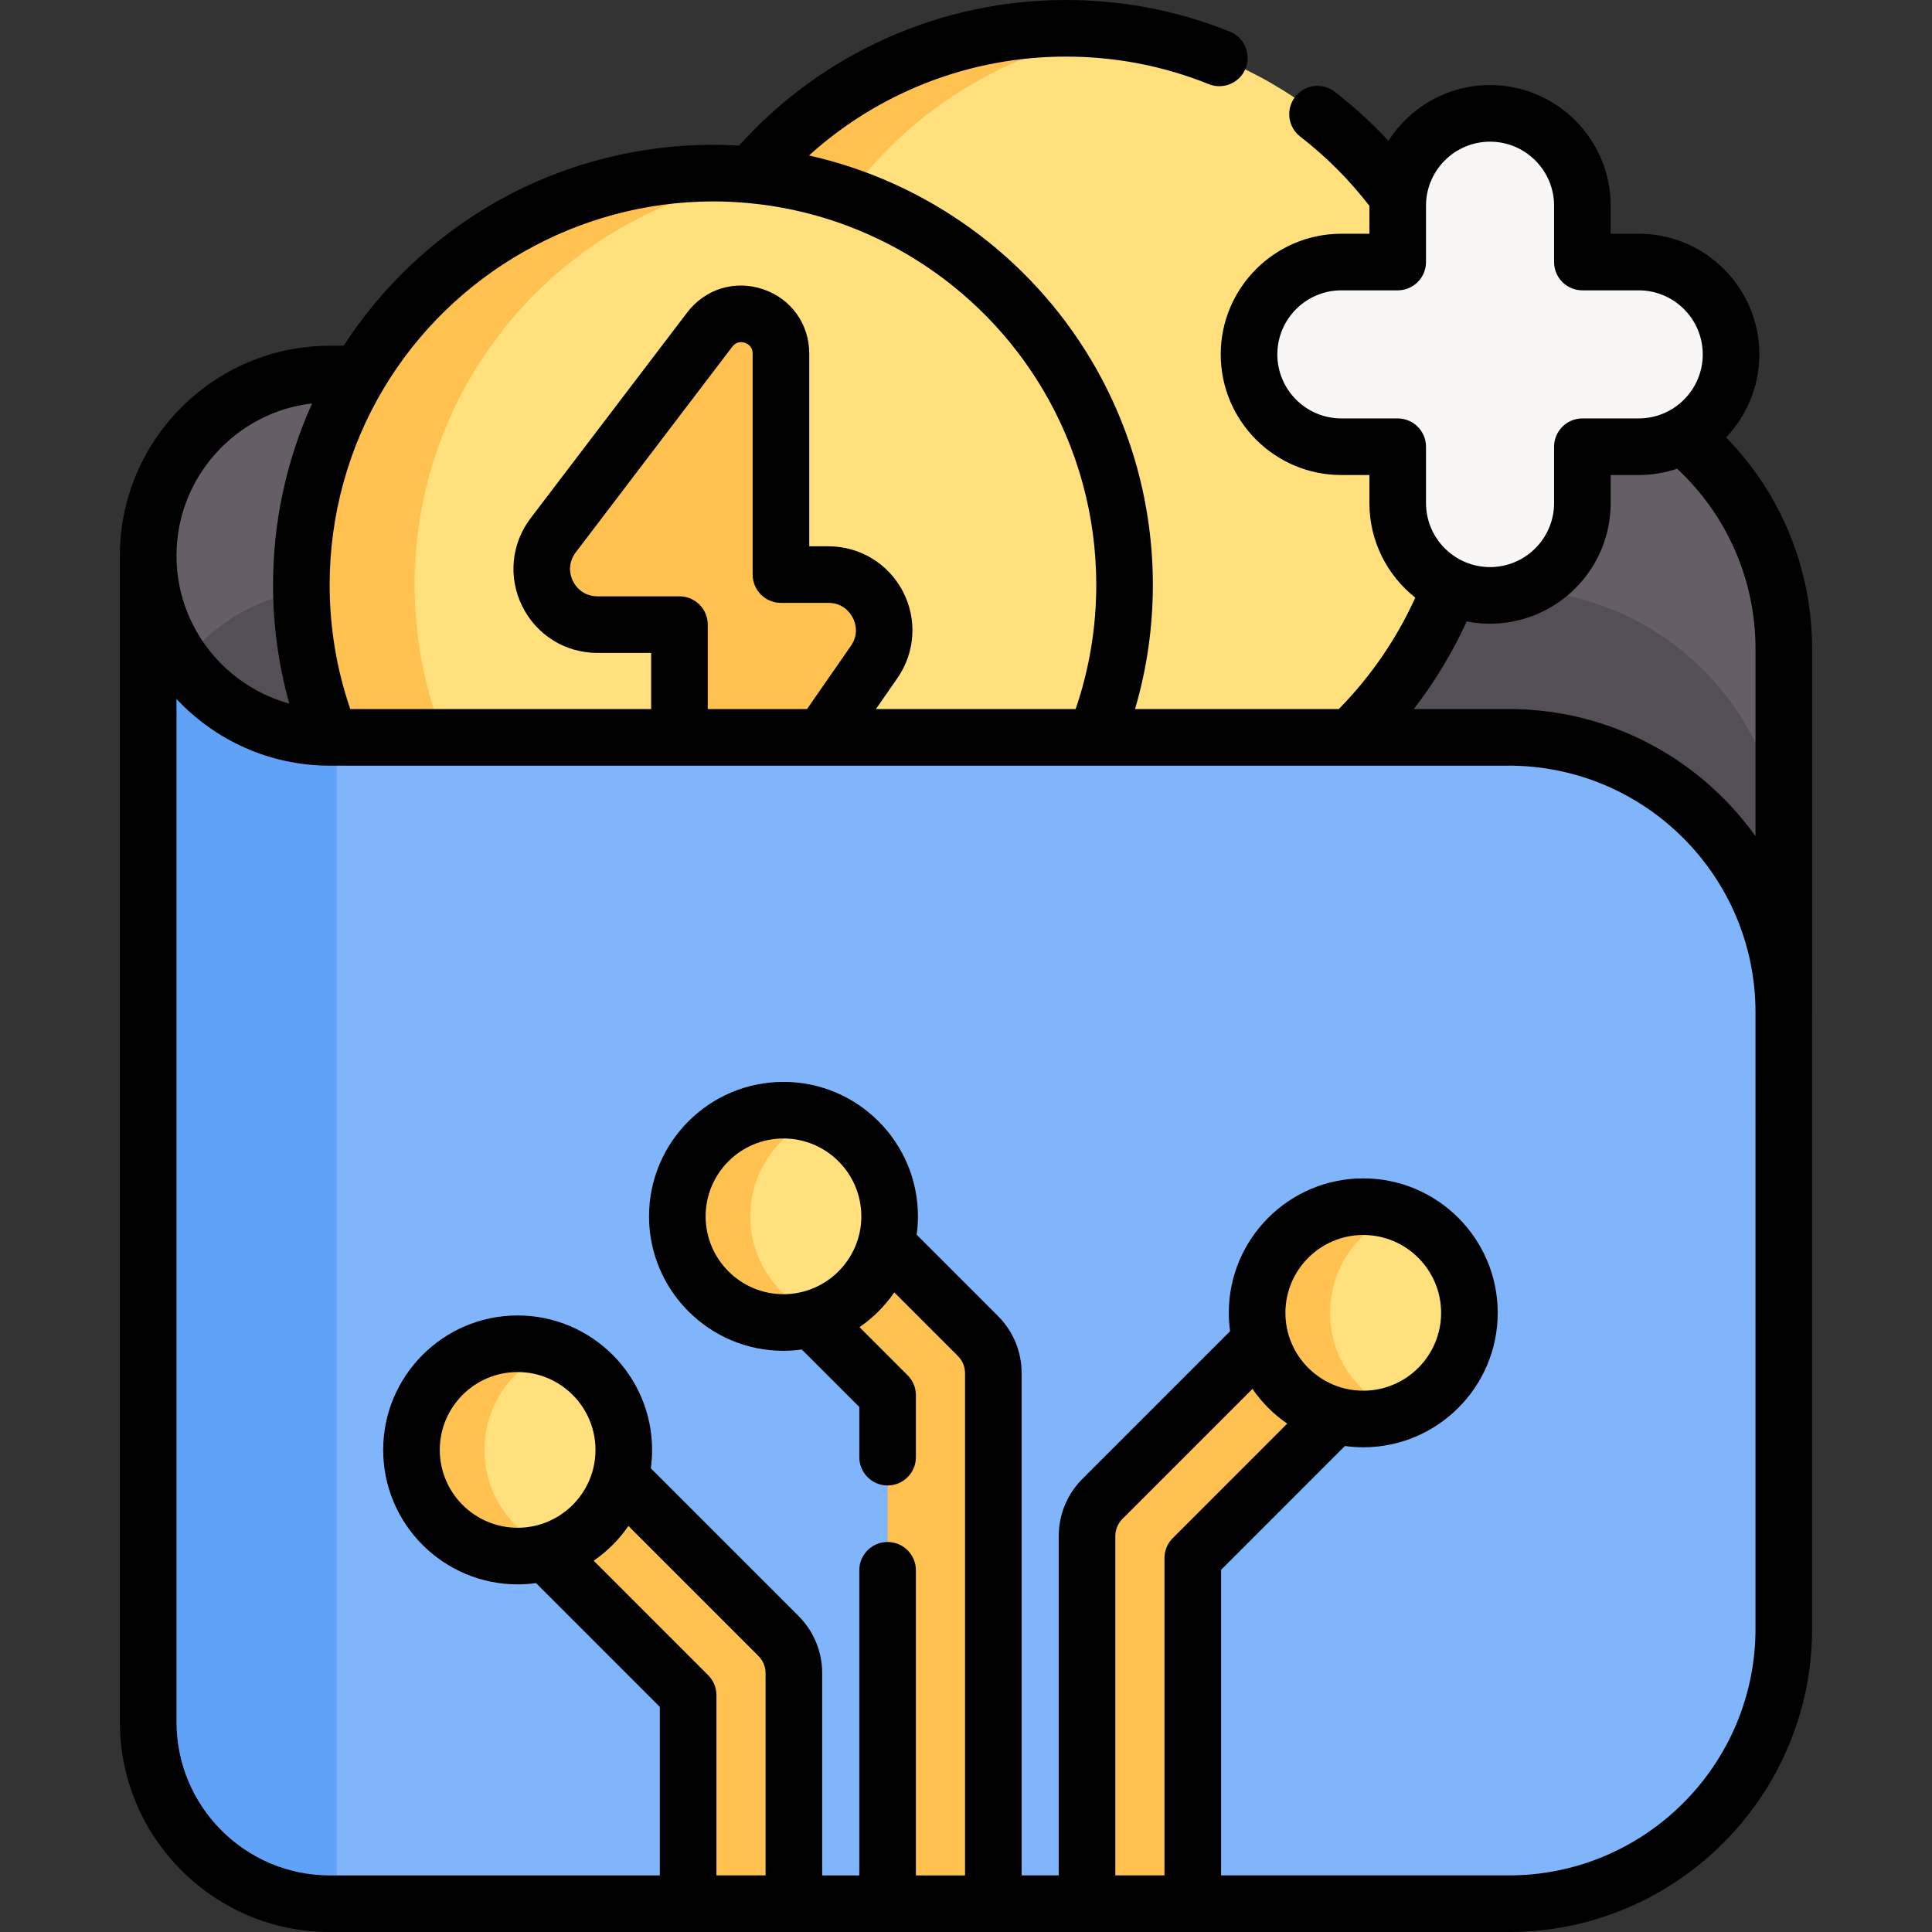
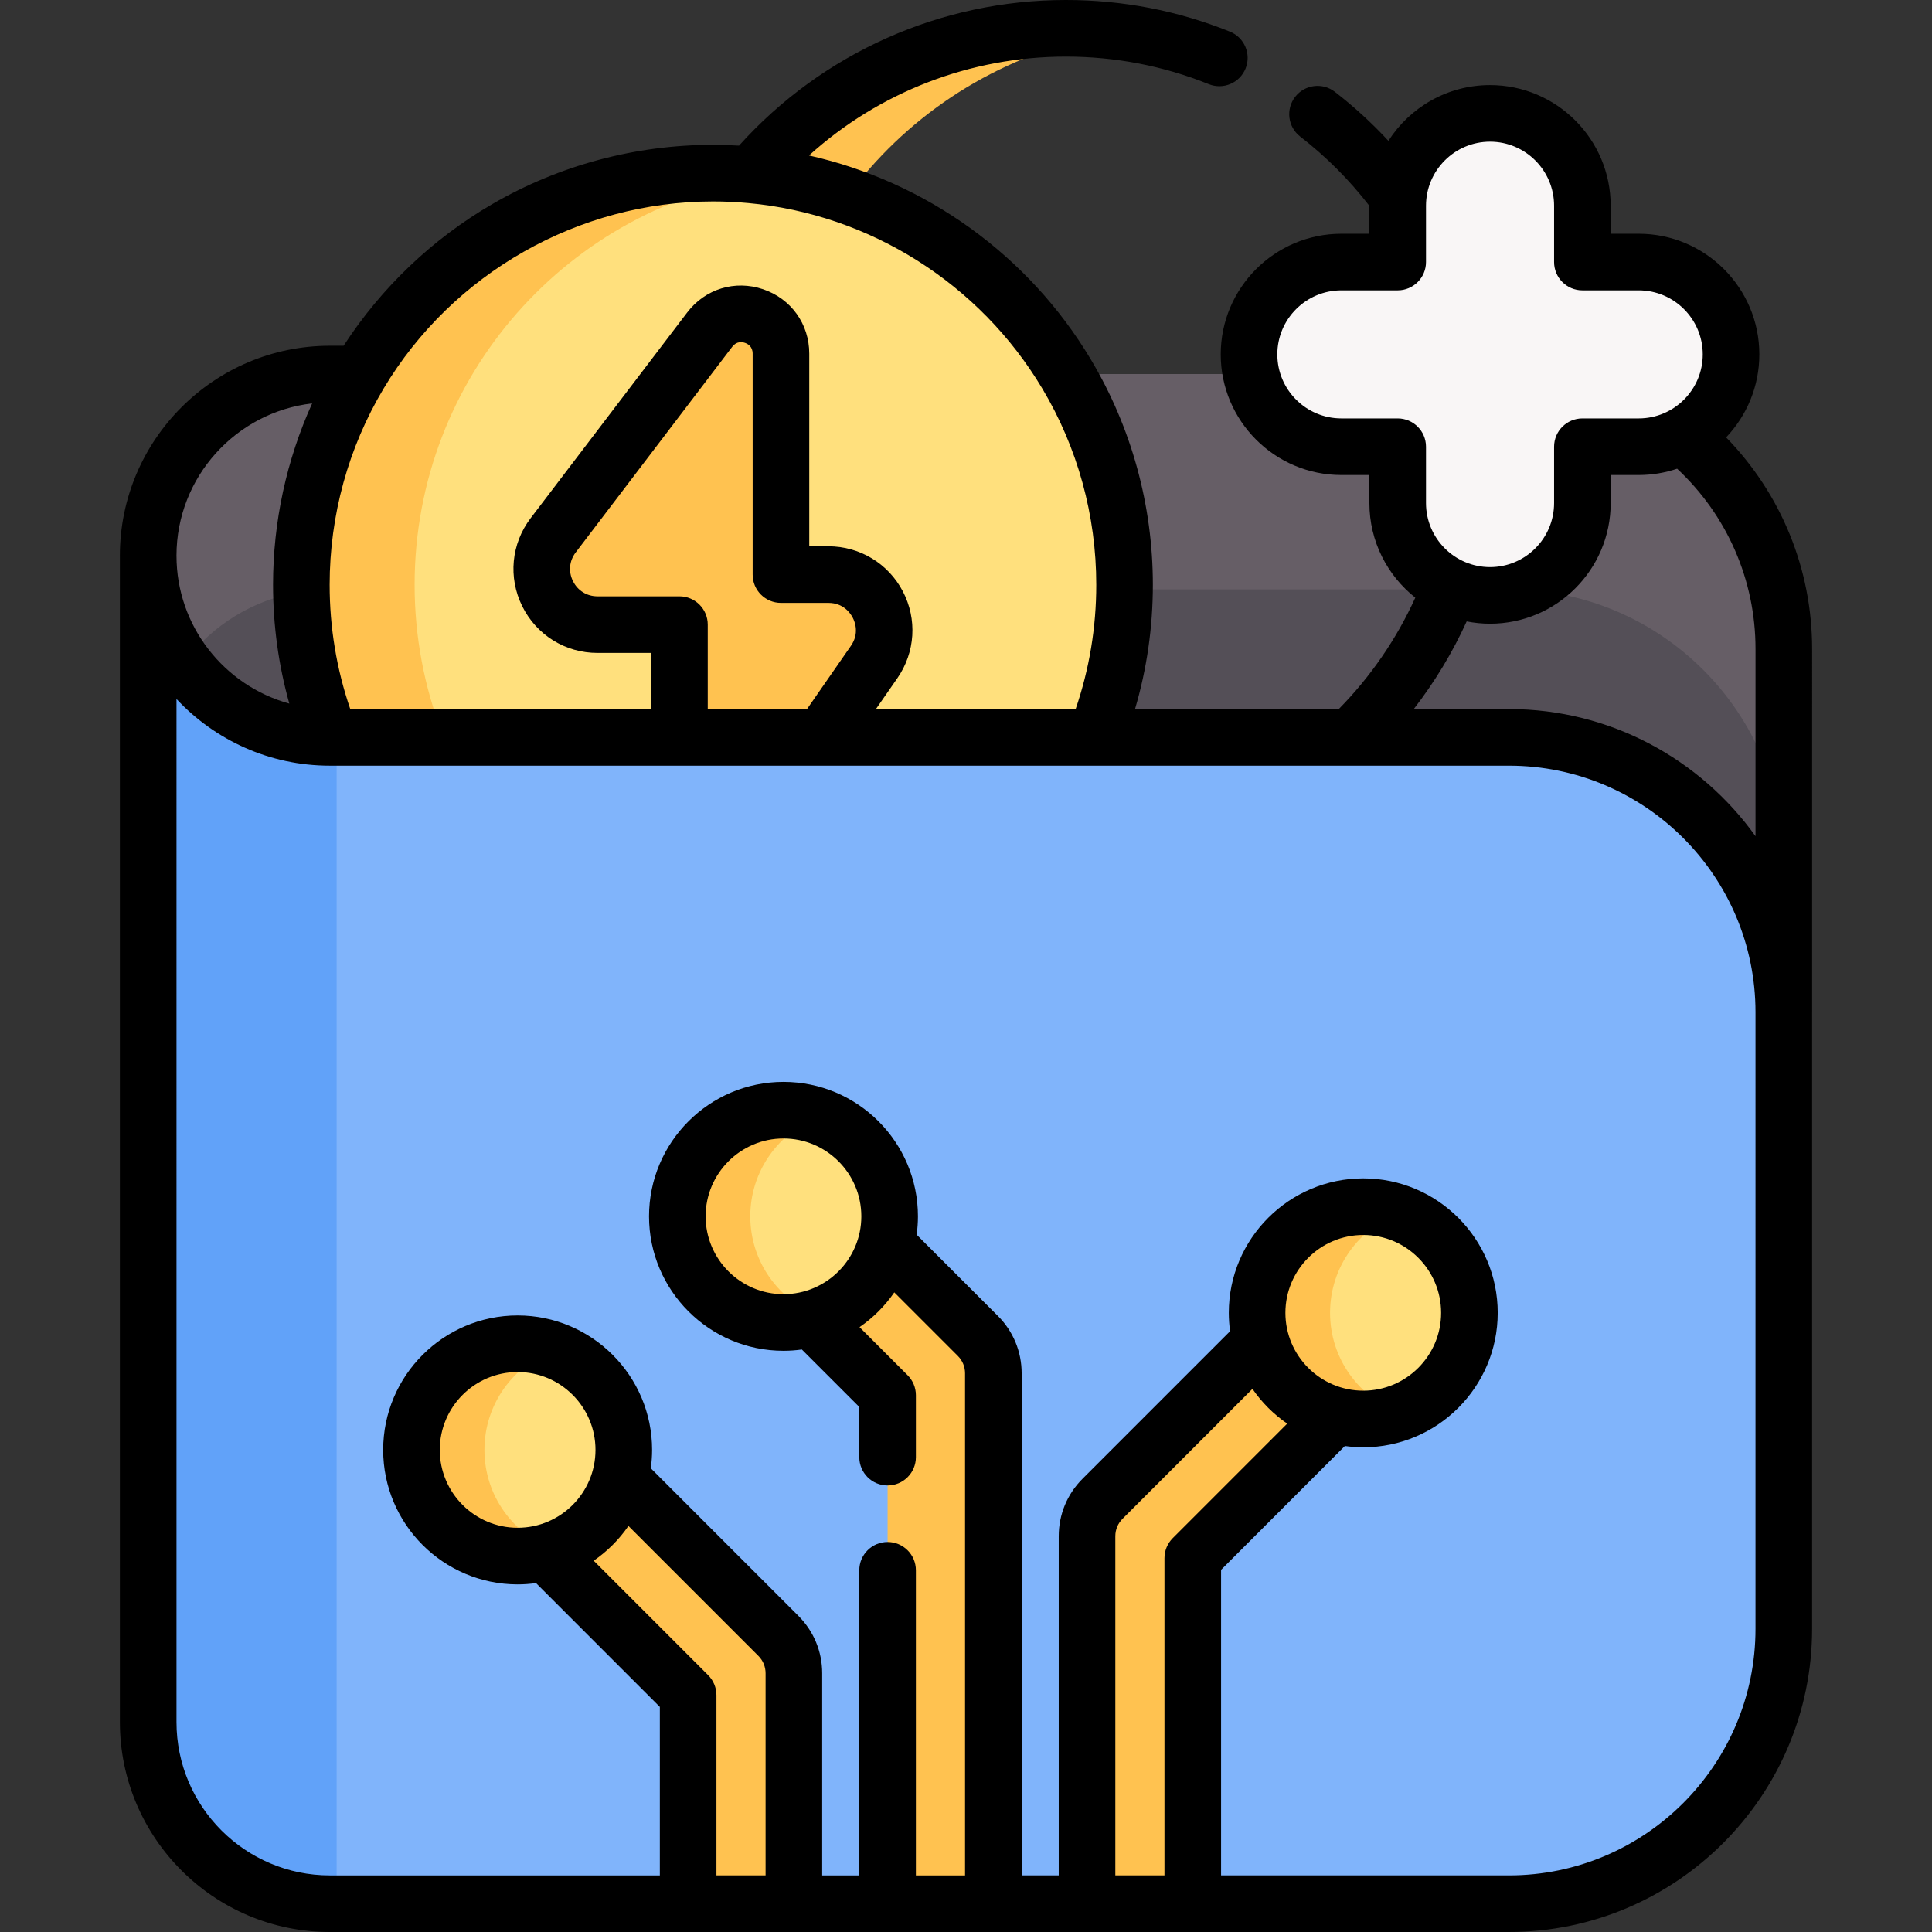
<svg xmlns="http://www.w3.org/2000/svg" id="Capa_1" height="512" viewBox="0 0 512 512" width="512">
  <rect x="0" y="0" width="512" height="512" fill="#333333" stroke="none" />
  <g>
    <g>
      <path d="m472.727 171.973v194.696l-433.453-145.355v-74.042c0-26.591 21.557-48.147 48.137-48.147h312.467c40.228-.001 72.849 32.62 72.849 72.848z" fill="#665e66" />
      <path d="m472.727 229.046v137.623l-433.453-145.355v-16.98c0-26.59 21.557-48.137 48.137-48.137h312.467c40.228.001 72.849 32.611 72.849 72.849z" fill="#544f57" />
      <g>
-         <circle cx="282.482" cy="116.577" fill="#ffe07d" r="109.077" />
        <path d="m297.484 224.631c-4.909.675-9.912 1.027-15.008 1.027-60.239 0-109.071-48.832-109.071-109.081 0-60.239 48.832-109.071 109.071-109.071 5.096 0 10.099.353 15.008 1.027-53.139 7.307-94.063 52.901-94.063 108.043 0 55.154 40.923 100.748 94.063 108.055z" fill="#ffc250" />
      </g>
      <g>
        <circle cx="188.94" cy="154.958" fill="#ffe07d" r="109.077" />
        <g fill="#ffc250">
          <path d="m203.941 263.012c-4.909.675-9.912 1.027-15.008 1.027-60.239 0-109.071-48.832-109.071-109.081 0-60.239 48.832-109.071 109.071-109.071 5.096 0 10.099.353 15.008 1.027-53.139 7.307-94.063 52.901-94.063 108.043 0 55.154 40.924 100.748 94.063 108.055z" />
          <path d="m188.092 87.345-41.489 54.501c-7.392 9.71-.467 23.685 11.737 23.685h21.716v50.676c0 10.298 13.273 14.452 19.145 5.992l32.458-46.77c6.788-9.782-.212-23.16-12.118-23.16h-12.576v-58.558c0-10.062-12.778-14.373-18.873-6.366z" />
        </g>
      </g>
      <path d="m472.727 268.258v163.394c0 40.239-32.621 72.849-72.849 72.849h-312.467c-26.58 0-48.137-21.557-48.137-48.137v-309.092c0 13.295 5.387 25.324 14.105 34.032 8.708 8.718 20.747 14.105 34.032 14.105h312.467c40.228 0 72.849 32.61 72.849 72.849z" fill="#80b4fb" />
      <path d="m89.217 195.409v309.091h-1.806c-26.58 0-48.137-21.557-48.137-48.137v-309.091c0 13.295 5.387 25.324 14.105 34.032 8.708 8.718 20.747 14.105 34.032 14.105z" fill="#61a2f9" />
      <g>
        <g fill="#ffc250">
          <path d="m210.387 443.431v61.069h-28.023v-55.257l-55.091-55.101c-5.48-5.47-5.48-14.344 0-19.813 5.47-5.47 14.344-5.47 19.813 0l59.19 59.201c2.627 2.625 4.111 6.185 4.111 9.901z" />
          <path d="m371.186 357.816-55.091 55.101v91.583h-28.023v-97.395c0-3.716 1.474-7.276 4.1-9.901l59.201-59.201c5.47-5.47 14.344-5.47 19.813 0s5.469 14.344 0 19.813z" />
          <path d="m263.246 363.94v140.56h-28.023v-134.748l-37.499-37.499c-5.47-5.48-5.47-14.344 0-19.824 5.47-5.47 14.344-5.47 19.813 0l41.598 41.609c2.637 2.626 4.111 6.186 4.111 9.902z" />
        </g>
        <circle cx="137.177" cy="384.239" fill="#ffe07d" r="28.133" />
        <path d="m146.844 410.674c-3.01 1.1-6.269 1.702-9.673 1.702-15.537 0-28.127-12.6-28.127-28.137s12.59-28.137 28.127-28.137c3.404 0 6.663.602 9.673 1.702-10.773 3.954-18.464 14.292-18.464 26.435 0 12.144 7.69 22.481 18.464 26.435z" fill="#ffc250" />
        <circle cx="361.277" cy="347.914" fill="#ffe07d" r="28.133" />
        <path d="m370.944 374.348c-3.01 1.1-6.269 1.702-9.673 1.702-15.537 0-28.127-12.6-28.127-28.137s12.59-28.137 28.127-28.137c3.404 0 6.663.602 9.673 1.702-10.773 3.954-18.464 14.292-18.464 26.435 0 12.144 7.691 22.481 18.464 26.435z" fill="#ffc250" />
        <circle cx="207.63" cy="322.341" fill="#ffe07d" r="28.133" />
        <path d="m217.297 348.776c-3.01 1.1-6.269 1.702-9.673 1.702-15.537 0-28.127-12.6-28.127-28.137s12.59-28.137 28.127-28.137c3.404 0 6.663.602 9.673 1.702-10.773 3.954-18.464 14.292-18.464 26.435s7.69 22.48 18.464 26.435z" fill="#ffc250" />
      </g>
      <g>
        <path d="m434.274 69.445h-14.928v-14.928c0-13.515-10.956-24.471-24.471-24.471s-24.471 10.956-24.471 24.471v14.928h-14.928c-13.515 0-24.471 10.956-24.471 24.471 0 13.515 10.956 24.471 24.471 24.471h14.928v14.928c0 13.515 10.956 24.471 24.471 24.471s24.471-10.956 24.471-24.471v-14.928h14.928c13.515 0 24.471-10.956 24.471-24.471 0-13.515-10.956-24.471-24.471-24.471z" fill="#f9f6f6" />
      </g>
    </g>
    <path d="m480.23 171.98c0-21.149-8.21-41.123-22.79-56.065 5.45-5.736 8.806-13.481 8.806-21.999 0-17.629-14.342-31.971-31.971-31.971h-7.428v-7.428c0-17.629-14.342-31.971-31.971-31.971-11.301 0-21.244 5.899-26.931 14.775-4.368-4.708-9.108-9.062-14.198-12.996-3.277-2.533-7.988-1.929-10.521 1.348s-1.93 7.988 1.348 10.521c6.869 5.309 13.019 11.482 18.331 18.359v7.392h-7.428c-17.629 0-31.971 14.342-31.971 31.971s14.342 31.971 31.971 31.971h7.428v7.428c0 10.153 4.763 19.208 12.165 25.069-4.936 10.896-11.852 20.974-20.283 29.524h-53.992c3.137-10.648 4.725-21.688 4.725-32.948 0-21.066-5.679-41.702-16.419-59.672-16.489-27.643-43.743-47.147-74.704-54.087 18.555-16.787 42.709-26.201 68.083-26.201 13.092 0 25.83 2.455 37.859 7.298 3.843 1.546 8.212-.314 9.758-4.157 1.547-3.843-.314-8.211-4.157-9.758-13.817-5.563-28.44-8.383-43.46-8.383-33.172 0-64.522 14.021-86.632 38.594-2.303-.137-4.614-.214-6.908-.214-20.548 0-40.752 5.422-58.428 15.679-15.9 9.227-29.461 22.165-39.448 37.571h-3.654c-30.68 0-55.64 24.96-55.64 55.64h.004l-.001 309.09c0 30.68 24.96 55.64 55.64 55.64h312.464c44.304 0 80.348-36.044 80.348-80.348l.001-163.392h.004zm-109.825-61.093h-14.928c-9.358 0-16.971-7.613-16.971-16.971s7.613-16.971 16.971-16.971h14.928c4.142 0 7.5-3.358 7.5-7.5v-14.928c0-9.358 7.613-16.971 16.971-16.971s16.971 7.613 16.971 16.971v14.928c0 4.142 3.358 7.5 7.5 7.5h14.928c9.358 0 16.971 7.613 16.971 16.971s-7.613 16.971-16.971 16.971h-14.928c-4.142 0-7.5 3.358-7.5 7.5v14.928c0 9.358-7.613 16.971-16.971 16.971s-16.971-7.613-16.971-16.971v-14.928c0-4.142-3.358-7.5-7.5-7.5zm18.278 53.791c2.004.395 4.074.607 6.193.607 17.629 0 31.971-14.342 31.971-31.971v-7.428h7.428c3.56 0 6.981-.594 10.182-1.672 13.247 12.354 20.773 29.518 20.773 47.765v49.621c-14.589-20.376-38.437-33.692-65.352-33.692h-25.218c5.556-7.18 10.282-14.998 14.023-23.23zm-199.743-111.298c3.123 0 6.283.147 9.406.439 32.159 2.946 61.271 21.321 77.876 49.159 9.354 15.651 14.298 33.626 14.298 51.982 0 11.32-1.838 22.38-5.465 32.948h-52.927l5.693-8.201c4.738-6.825 5.29-15.638 1.438-23-3.852-7.364-11.408-11.938-19.719-11.938h-5.08v-51.059c0-7.853-4.807-14.55-12.246-17.062s-15.326-.101-20.092 6.15l-41.49 54.51c-5.156 6.775-6.01 15.722-2.229 23.351 3.782 7.631 11.421 12.371 19.938 12.371h14.22v14.878h-79.736c-3.627-10.569-5.465-21.628-5.465-32.948 0-18.357 4.944-36.332 14.301-51.987 18.254-30.59 51.697-49.593 87.279-49.593zm-1.38 134.528v-22.378c0-4.142-3.358-7.5-7.5-7.5h-21.72c-2.817 0-5.246-1.507-6.498-4.032-1.25-2.522-.979-5.366.726-7.605l41.486-54.505c1.142-1.498 2.597-1.287 3.361-1.029s2.045.971 2.045 2.851v58.56c0 4.142 3.358 7.5 7.5 7.5h12.58c3.965 0 5.816 2.721 6.428 3.891.612 1.169 1.79 4.239-.469 7.492l-11.632 16.755zm-104.841-80.999c-6.796 15.015-10.359 31.396-10.359 48.051 0 10.75 1.453 21.298 4.314 31.497-17.212-4.723-29.9-20.498-29.9-39.189 0-.017-.002-.034-.003-.051.027-20.798 15.759-37.976 35.948-40.308zm104.949 337.032-30.332-30.341c3.602-2.481 6.726-5.606 9.206-9.208l34.441 34.442c1.227 1.227 1.903 2.86 1.903 4.598v53.568h-13.022v-47.757c0-1.989-.79-3.896-2.196-5.302zm-50.491-39.069c-11.377 0-20.633-9.256-20.633-20.633s9.256-20.633 20.633-20.633 20.633 9.256 20.633 20.633-9.256 20.633-20.633 20.633zm203.944-27.596-30.33 30.339c-1.406 1.406-2.196 3.314-2.196 5.302v84.083h-13.023v-89.895c0-1.738.676-3.371 1.903-4.598l34.438-34.438c2.481 3.602 5.605 6.727 9.208 9.207zm-.477-29.362c0-11.377 9.256-20.633 20.633-20.633s20.633 9.256 20.633 20.633-9.256 20.633-20.633 20.633-20.633-9.257-20.633-20.633zm124.581 83.738c0 36.033-29.315 65.348-65.348 65.348h-76.282v-80.977l32.81-32.819c1.594.219 3.219.342 4.872.342 19.648 0 35.633-15.985 35.633-35.633s-15.985-35.633-35.633-35.633-35.633 15.985-35.633 35.633c0 1.653.122 3.277.341 4.87l-39.116 39.117c-4.06 4.06-6.296 9.46-6.296 15.205v89.895h-9.826v-133.06c0-5.745-2.236-11.145-6.296-15.205l-21.528-21.528c.219-1.592.341-3.215.341-4.866 0-19.648-15.984-35.633-35.632-35.633s-35.633 15.985-35.633 35.633 15.985 35.633 35.633 35.633c1.651 0 3.274-.122 4.866-.341l15.224 15.224v13.303c0 4.142 3.358 7.5 7.5 7.5s7.5-3.358 7.5-7.5v-16.41c0-1.989-.79-3.897-2.197-5.303l-12.741-12.741c3.605-2.482 6.731-5.608 9.212-9.213l16.848 16.848c1.227 1.227 1.903 2.86 1.903 4.598v133.061h-13.027v-80.86c0-4.142-3.358-7.5-7.5-7.5s-7.5 3.358-7.5 7.5v80.86h-9.833v-53.569c0-5.745-2.236-11.145-6.296-15.205l-39.122-39.122c.218-1.592.341-3.214.341-4.866 0-19.648-15.985-35.633-35.633-35.633s-35.633 15.985-35.633 35.633 15.985 35.633 35.633 35.633c1.655 0 3.281-.123 4.877-.342l32.81 32.819v44.652h-87.451c-22.409 0-40.64-18.231-40.64-40.64l.001-271.127c10.162 10.871 24.621 17.675 40.64 17.675h312.464c36.033 0 65.348 29.315 65.348 65.348zm-257.595-88.679c-11.377 0-20.633-9.256-20.633-20.633s9.256-20.633 20.633-20.633c11.376 0 20.632 9.256 20.632 20.633s-9.256 20.633-20.632 20.633z" />
  </g>
</svg>